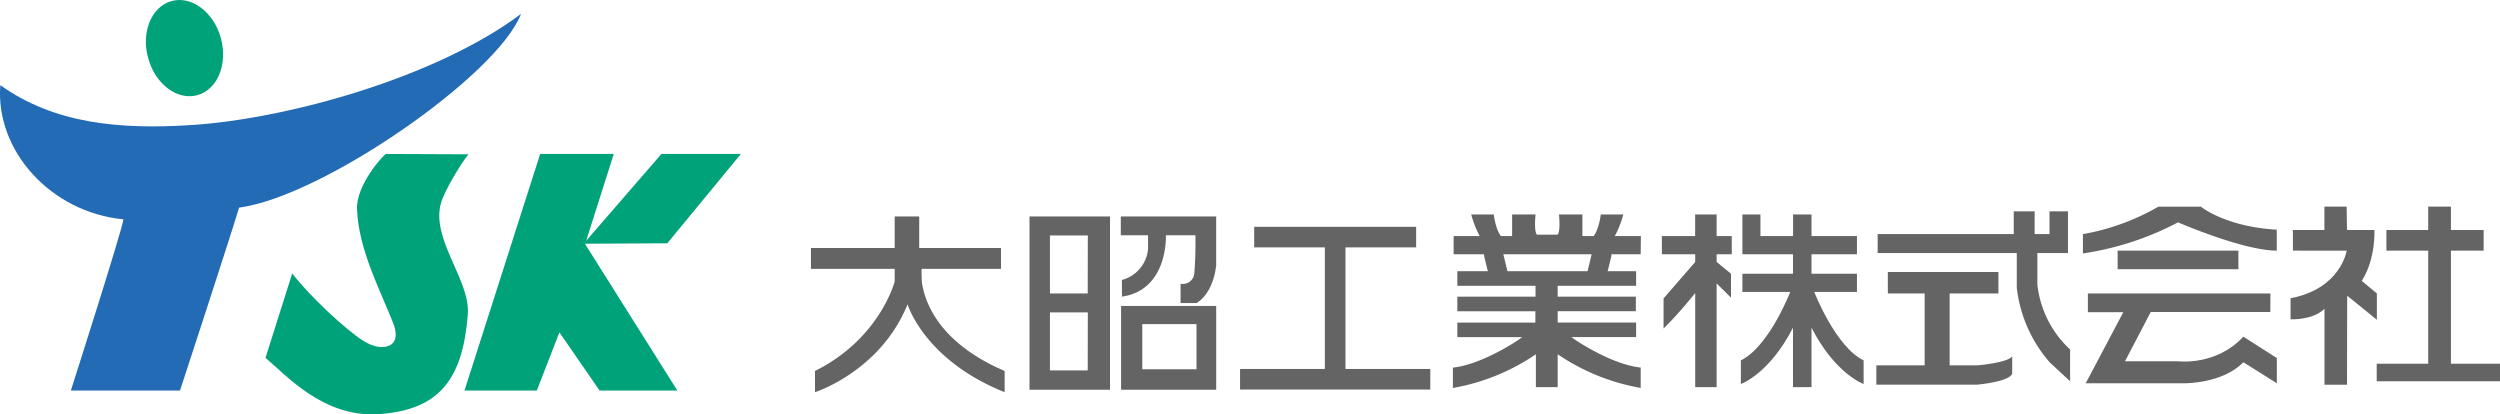
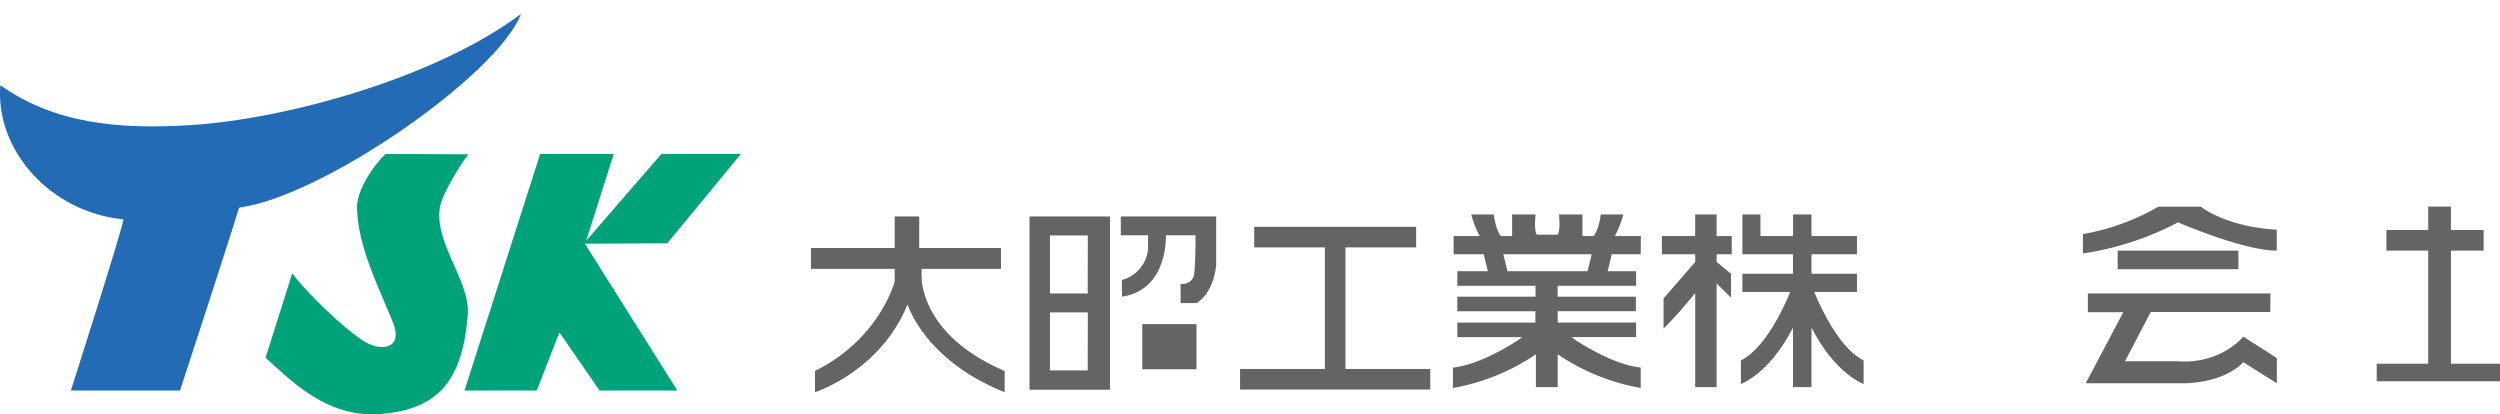
<svg xmlns="http://www.w3.org/2000/svg" viewBox="0 0 776.23 128.66">
  <defs>
    <style>.cls-1{fill:#646464;}.cls-2{fill:#236bb4;}.cls-3{fill:#00a279;}</style>
  </defs>
  <g id="レイヤー_2" data-name="レイヤー 2">
    <g id="レイヤー_1-2" data-name="レイヤー 1">
      <path class="cls-1" d="M311.93,121.77c-25-10-30.14-27.28-30.14-27.28-8.42,20.82-28.74,27.28-28.74,27.28v-6.59c20.22-10.06,24.74-27.79,24.74-27.79v-3.9h-26V77h26V67.22h7.62V77H310.8v6.49H286.16a41.8,41.8,0,0,0,.09,4.23c0,.16,0-.17,0,0,.89,6.16,5.32,18.74,25.68,27.46Z" />
      <polygon class="cls-1" points="389.42 76.81 411.36 76.81 411.36 79.7 411.36 111.55 411.36 114.56 385.03 114.56 385.03 120.95 411.36 120.95 417.76 120.95 444.09 120.95 444.09 114.56 417.76 114.56 417.76 111.55 417.76 79.7 417.76 76.81 439.7 76.81 439.7 70.42 417.76 70.42 411.36 70.42 389.42 70.42 389.42 76.81" />
      <path class="cls-1" d="M344.65,121h-25V67.22h25Zm-6.89-24H326V115h11.73Zm0-23.89H326V91.11h11.73Z" />
      <path class="cls-1" d="M348.37,92.1C362.8,90,362,73.05,362,73.05h9.17s.14,6-.33,11.49a3.59,3.59,0,0,1-4.28,3.56v6h4.94c5-3,5.92-10.38,5.92-10.38l.19-1.22V67.22H348v5.83h8.46v4.19a10.91,10.91,0,0,1-8.13,9.68Z" />
      <path class="cls-1" d="M533,120.2V88l4.46,4.42V85L533,81.33V78.94h4.7V73.3H533V66.59h-6.67V73.3H516v5.64h10.35v2.39l-9.83,11.33V102s3.06-3,5.69-6.07S526.35,91,526.35,91V120.2Z" />
      <path class="cls-1" d="M562.46,120.2V101.74c7.34,14.38,16.18,17.49,16.18,17.49v-7.34c-8.75-4.23-15.33-21.25-15.33-21.25h13.26V85H562.46V78.94h14.11V73.3H562.46V66.59h-5.73V73.3H546.6V66.59H541V78.94h15.71V85H541v5.64h14.86s-6.58,17-15.33,21.25v7.34s8.84-3.11,16.18-17.49V120.2Z" />
-       <path class="cls-1" d="M348.09,121V95h29.53v26Zm23.41-20.35H354.67v14H371.5Z" />
+       <path class="cls-1" d="M348.09,121V95v26Zm23.41-20.35H354.67v14H371.5Z" />
      <path class="cls-1" d="M509.42,78.94h-9.05l-.07.63-1,4.14-.17.5H508v4.52H483.64v3.38h24.28v4.52H483.65v3.51H508v4.51H487.91l1.2.88s11.22,7.65,20.31,8.59v6.33A66.09,66.09,0,0,1,483.65,110V120.2h-6.77V110a66.09,66.09,0,0,1-25.77,10.47v-6.33c9.09-.94,20.32-8.59,20.32-8.59l1.19-.88H452.49v-4.51h24.23l0-3.51H452.49V92.11h24.28V88.73H452.49V84.21H462l-.17-.5-1-4.14-.07-.63h-9.42V73.3h8.09a32,32,0,0,1-2.63-6.71h7c.69,5.08,2.22,6.71,2.22,6.71h3.48V66.59h7.28s-.57,5.21.43,6.27h6.4c1-1.06.44-6.27.44-6.27h7.27V73.3h3.48s1.54-1.63,2.23-6.71h7a31.83,31.83,0,0,1-2.64,6.71h8.09Zm-16.5,5.27,1.28-5.27H466.77l1.28,5.27Z" />
-       <path class="cls-1" d="M583,78.57h43.19V89.32a42.64,42.64,0,0,0,10.22,23.18l6.34,5.88v-9.87a32.22,32.22,0,0,1-10.16-20.13V78.57h9.5V65.62h-5.74v7.06h-4.61V65.62h-6.49v7.06H583Z" />
-       <path class="cls-1" d="M620.49,91.11H605.35v22.32h8.59s9.13-.69,10.83-2.76V116c-.8,2.54-10.83,3.43-10.83,3.43H582.59v-6h15V91.11H586.16V84.46h34.33Z" />
      <rect class="cls-1" x="657.51" y="77.82" width="37.49" height="5.77" />
      <path class="cls-1" d="M704.91,96.88H667.79l-8,15.29h16.49s11.85,1.51,20.25-7.64l10.41,6.64V119l-10.41-6.53c-6.4,6.65-18.18,6.53-18.18,6.53H647.6l11.67-22.07h-11V91.11h56.68Z" />
      <path class="cls-1" d="M706.92,77.82c-10.41,0-30.66-8.78-30.66-8.78a92,92,0,0,1-29.53,9.65v-6a71.59,71.59,0,0,0,23.45-8.53h13.16s7.65,6.27,23.58,7.15Z" />
-       <path class="cls-1" d="M728.73,119.46h-7V95.87c-3.63,3.64-10.53,3.26-10.53,3.26V92.61c15.67-3,17.43-14.79,17.43-14.79H711.93v-6.4h9.78V64.15h6.9l.12,7.27h8.5s.53,8.78-3.92,15.8L738,91.11v8.18l-9.22-7.48Z" />
      <polyline class="cls-1" points="740.96 71.42 753.94 71.42 753.94 64.15 760.99 64.15 760.99 71.42 771.15 71.42 771.15 77.82 760.99 77.82 760.99 112.93 776.23 112.93 776.23 118.38 737.95 118.38 737.95 112.93 753.94 112.93 753.94 77.82 740.96 77.82 740.96 71.83" />
      <path class="cls-2" d="M.1,26.44C16.85,38.39,37,40.28,59.53,38.82c29.61-1.91,75.88-14.71,102.25-34.51C154.49,23.39,100,61.11,74.24,64.46c-3.64,11.94-18.35,56.8-18.35,56.8H22s16.31-51,16.31-53.16C15.69,65.92-1.5,46.69.1,26.44Z" />
-       <path class="cls-3" d="M46,18C48.17,26.1,55,31.26,61.27,29.55s9.52-9.64,7.31-17.71S59.52-1.38,53.27.33,43.76,10,46,18Z" />
      <path class="cls-3" d="M119.85,47.8l25.62.11c-2.39,2.83-7.2,11-8.4,14.63-1.83,5.56.34,11.62,2.9,17.52s5.73,12,5.28,17.64c-1.61,20.36-9.07,29.54-27.45,30.88-17.13,1.25-28.75-11.86-35.36-17.48l8.29-26.2c5.23,6.84,16.53,17.47,22.2,21,3.2,2,6.47,2.43,8.46,1.11s1.7-4.13.7-6.65c-4.1-10.45-10.8-22.93-11.24-35.53C110.59,57.36,119.1,48,119.85,47.8Z" />
      <polygon class="cls-3" points="167.72 47.8 190.57 47.8 182 74.76 205.37 47.8 230.04 47.8 207.19 75.54 181.61 75.67 210.31 121.26 186.16 121.26 173.69 103.19 166.68 121.26 144.22 121.26 167.72 47.8" />
    </g>
  </g>
</svg>